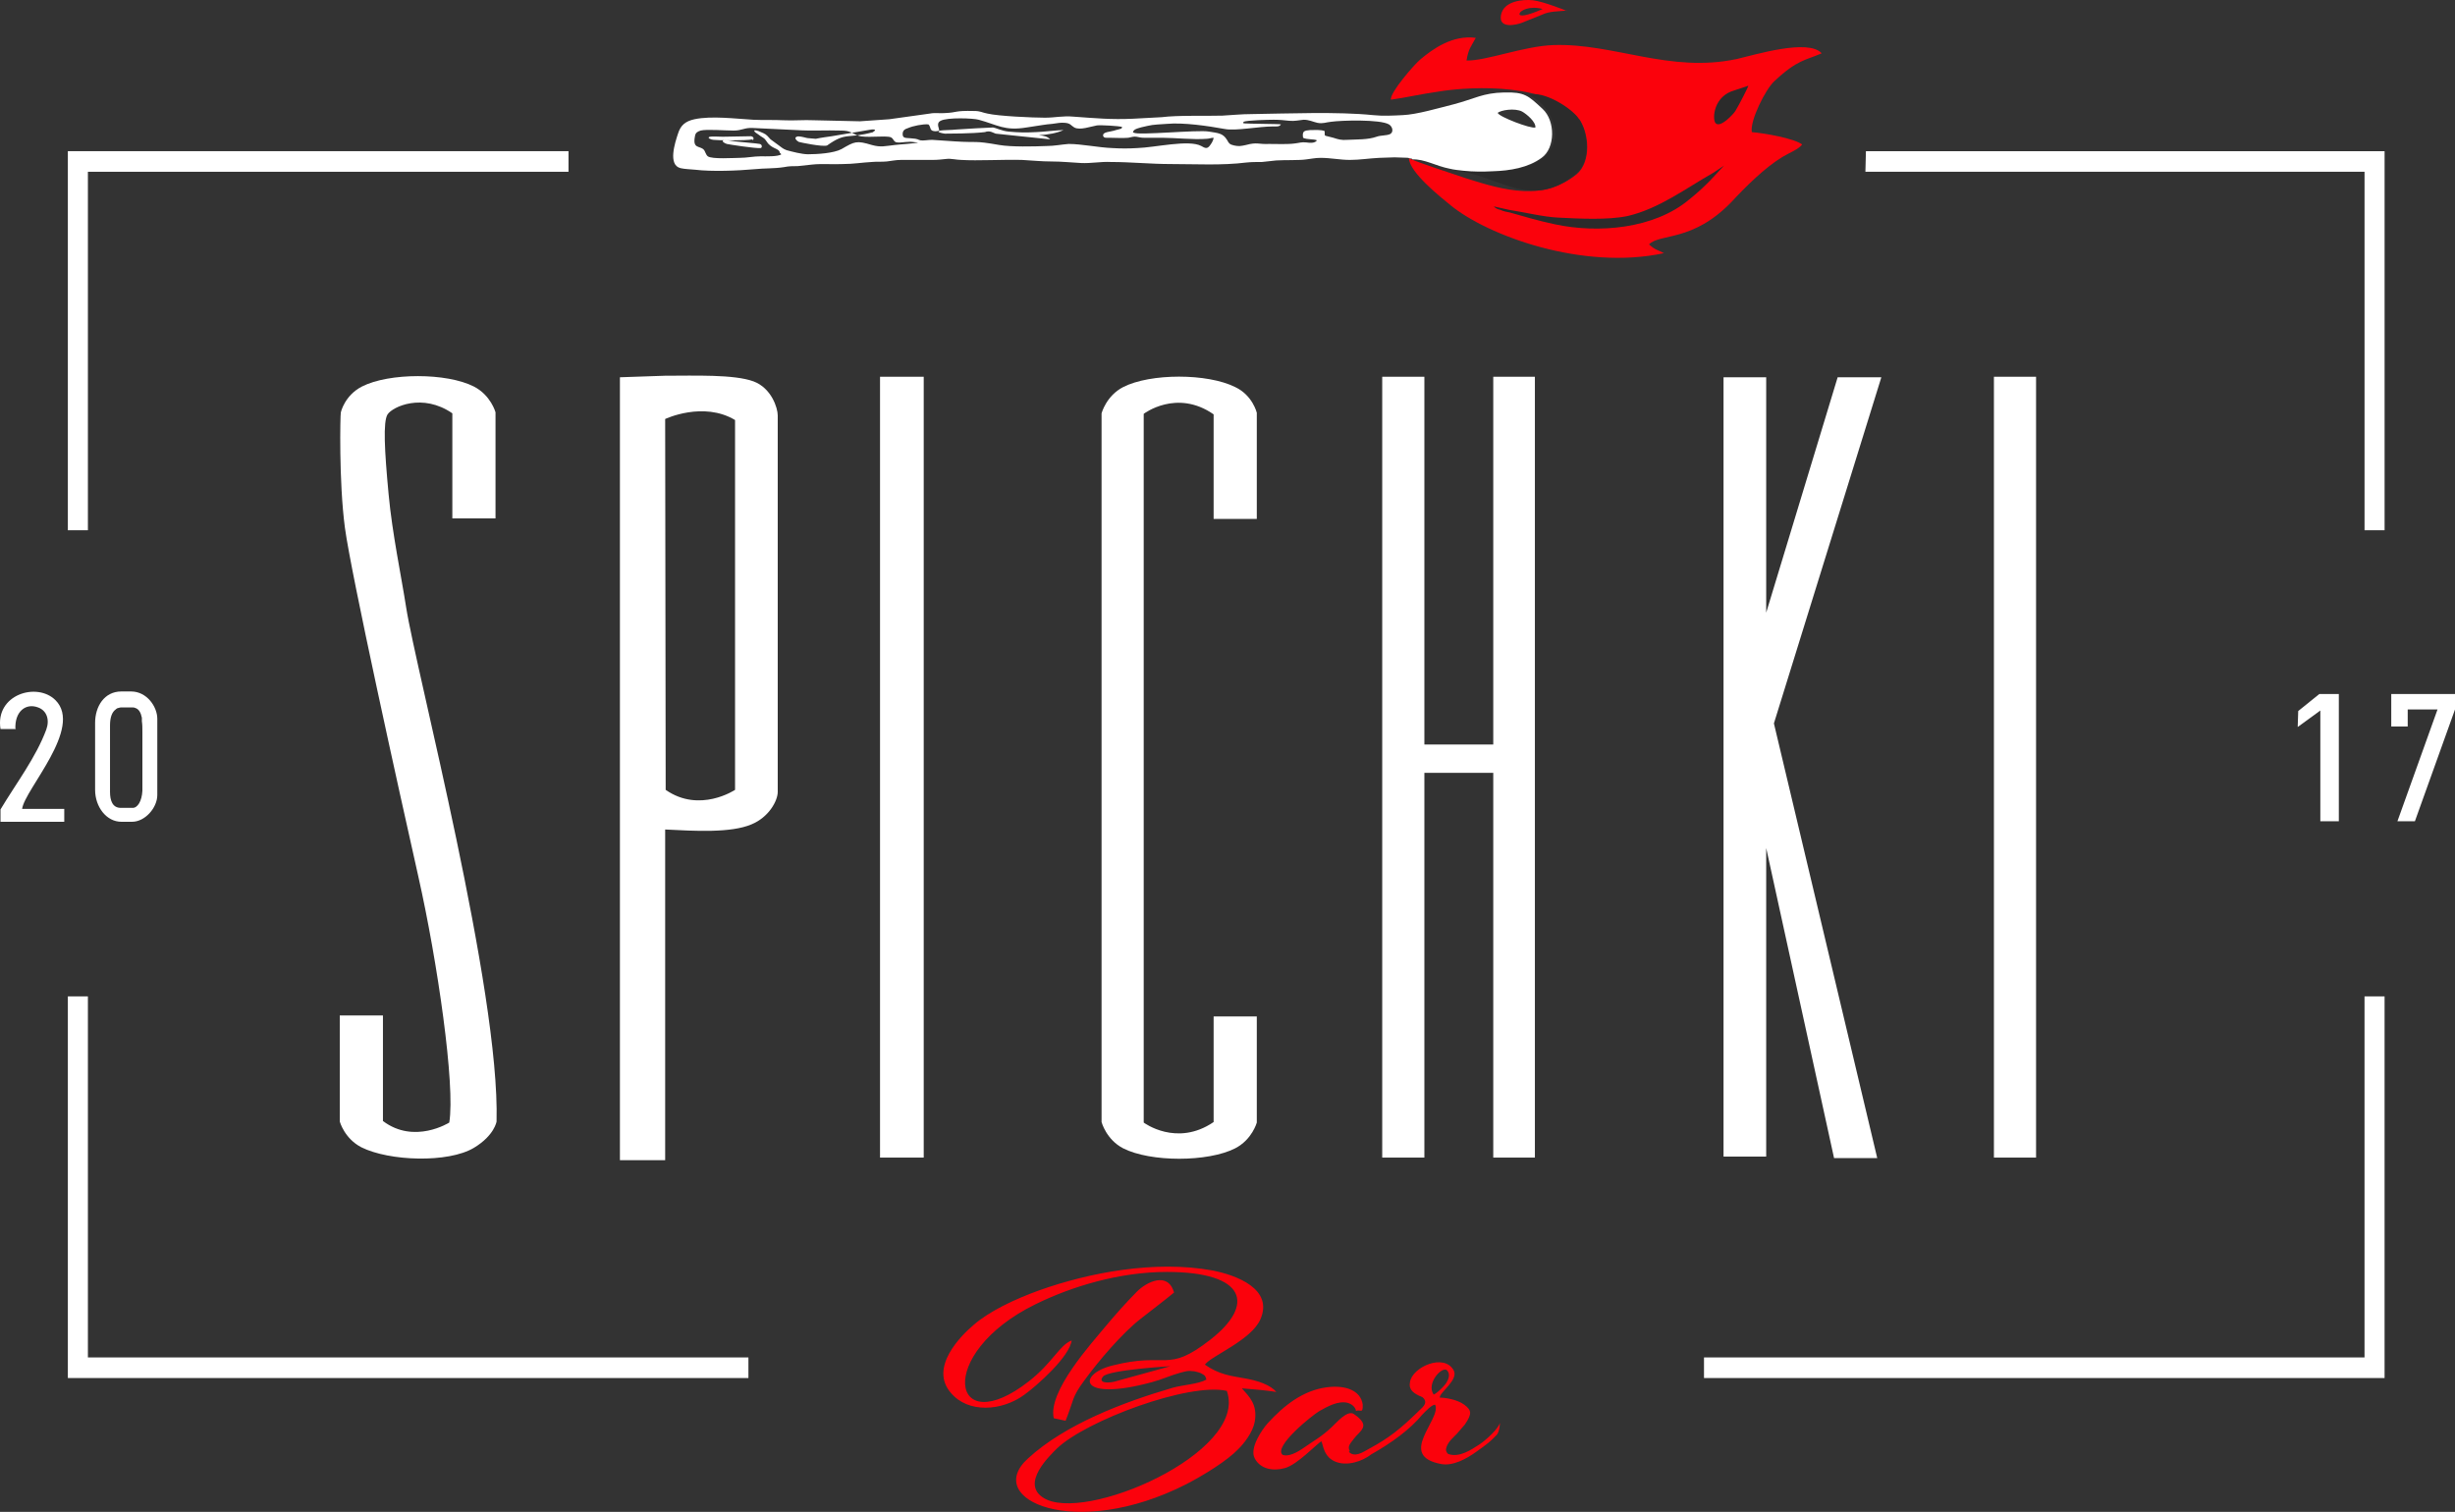
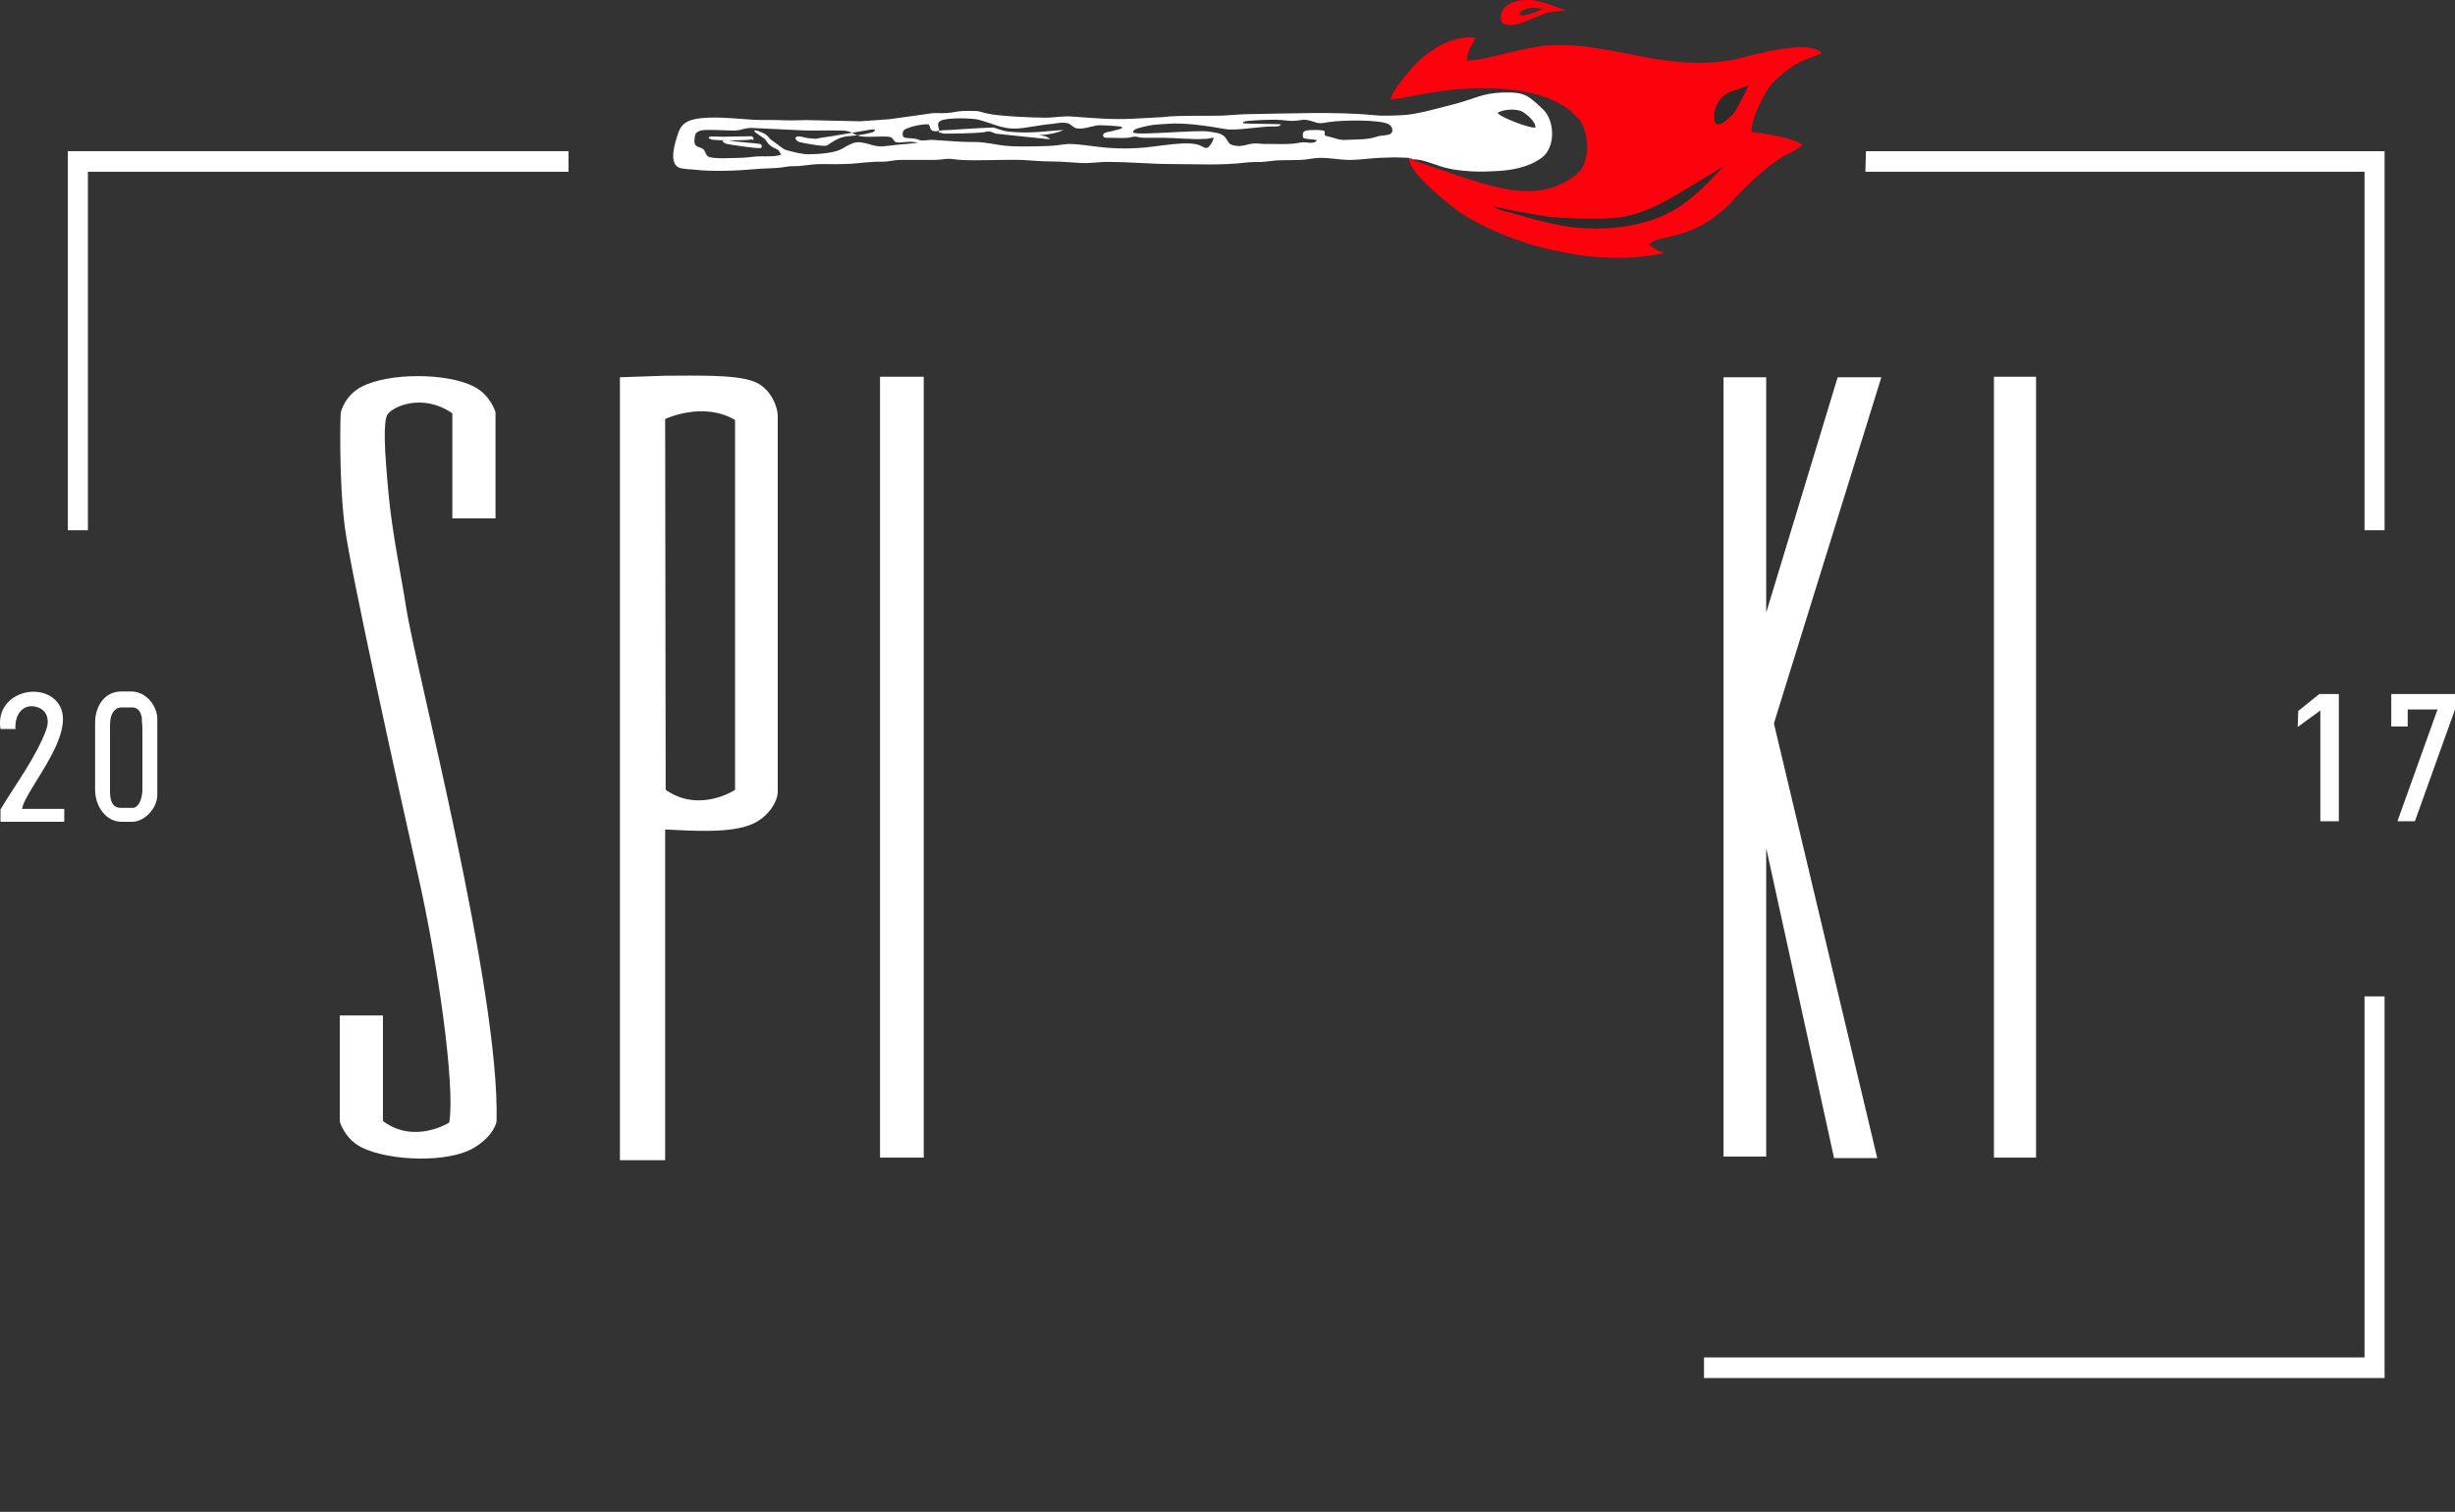
<svg xmlns="http://www.w3.org/2000/svg" width="138" height="85" viewBox="0 0 138 85" fill="none">
  <rect x="0" y="0" width="138" height="85" fill="#333333" stroke="none" />
  <path fill-rule="evenodd" clip-rule="evenodd" d="M88.735 6.646C89.342 7.456 89.457 9.107 88.62 9.802C86.741 11.308 84.603 10.729 82.349 10.005C81.338 9.657 80.038 9.252 79.2 8.904C79.229 9.686 80.934 11.047 81.54 11.54C83.621 13.248 88.966 15.217 93.532 14.233C93.156 14.03 93.04 14.059 92.694 13.74C93.329 13.103 95.15 13.624 97.346 11.337C98.097 10.526 99.195 9.426 100.206 8.817C100.64 8.557 101.073 8.412 101.304 8.123C100.842 7.775 99.166 7.485 98.472 7.428C98.357 6.79 99.253 4.995 99.744 4.561C101.044 3.344 101.478 3.402 102.402 2.997C101.651 2.157 98.646 3.084 97.635 3.316C93.849 4.126 90.729 2.418 87.319 2.534C85.643 2.592 83.534 3.431 82.436 3.402C82.552 2.707 82.696 2.621 82.956 2.128C81.656 1.955 80.558 2.736 79.836 3.344C79.518 3.605 78.102 5.227 78.189 5.603C79.229 5.458 79.518 5.343 81.107 5.111C82.725 4.879 87.117 4.619 88.764 6.733L88.735 6.646Z" fill="#FB020C" />
-   <path fill-rule="evenodd" clip-rule="evenodd" d="M60.245 75.362C59.551 75.623 59.205 76.579 57.847 77.65C53.455 81.096 52.53 76.115 58.194 73.335C60.245 72.322 62.932 71.511 65.591 71.511C70.069 71.511 70.56 73.364 68.018 75.333C65.562 77.245 65.648 75.97 62.499 76.781C60.563 77.273 60.592 78.837 64.752 77.708C65.302 77.563 65.793 77.331 66.313 77.187C66.66 77.1 66.746 77.042 67.151 77.1C67.18 77.1 67.498 77.187 67.526 77.216C67.757 77.36 67.729 77.302 67.815 77.563C67.353 77.824 66.515 77.853 65.908 78.026C63.134 78.837 59.869 80.082 57.789 81.994C55.217 84.31 60.447 86.627 66.689 83.442C67.7 82.92 69 82.109 69.607 81.472C69.925 81.154 70.416 80.546 70.531 79.938C70.705 78.953 70.214 78.519 69.809 78.055C70.56 78.113 71.167 78.171 71.745 78.258C71.427 77.882 70.763 77.621 69.867 77.476C69.202 77.36 68.509 77.273 67.729 76.723C68.075 76.231 70.329 75.362 70.849 74.175C71.6 72.466 69.491 71.685 68.133 71.424C64.926 70.845 61.227 71.54 58.396 72.553C57.038 73.046 55.622 73.712 54.726 74.493C54.004 75.102 52.212 76.897 53.455 78.316C54.437 79.474 56.315 79.329 57.558 78.432C58.251 77.939 60.158 76.26 60.245 75.333V75.362ZM65.793 76.81L62.643 77.679C62.297 77.766 61.69 77.766 62.008 77.389C62.325 77.013 65.822 76.81 65.822 76.81H65.793ZM68.971 78.2C66.833 77.708 61.025 79.88 59.407 81.443C59.002 81.849 57.384 83.383 58.627 84.194C60.881 85.7 70.156 81.675 68.971 78.229V78.2ZM59.234 79.735L59.898 79.88C60.389 78.663 60.216 78.606 60.967 77.592C61.748 76.521 63.077 74.957 64.117 74.146C64.666 73.712 65.475 73.104 65.995 72.669C65.648 71.453 64.435 72.09 63.915 72.611C63.308 73.219 62.643 73.972 62.065 74.667C61.401 75.478 58.887 78.229 59.234 79.735ZM75.877 81.588C75.704 81.299 75.964 81.096 76.079 80.922C76.426 80.43 77.119 80.198 76.108 79.503C75.732 79.243 75.097 80.025 74.866 80.227C74.288 80.777 73.883 80.98 73.219 81.443C72.67 81.82 72.294 81.878 72.092 81.791C71.572 81.328 73.768 79.561 74.172 79.329C74.634 79.069 75.212 78.75 75.732 78.866C75.964 78.924 76.195 79.098 76.224 79.329C76.455 79.214 76.628 79.532 76.599 78.953C76.484 78.2 75.675 77.853 74.577 77.997C73.248 78.171 72.178 79.011 71.254 80.025C70.965 80.343 70.214 81.414 70.531 81.994C70.849 82.602 71.572 82.718 72.207 82.544C72.93 82.37 74.114 81.067 74.288 81.038C74.403 81.414 74.461 81.907 75.039 82.167C75.704 82.457 76.57 82.167 77.09 81.762C78.217 81.125 79.257 80.372 79.951 79.532C80.153 79.329 80.5 78.953 80.673 78.982C81.049 79.793 78.477 81.849 81.02 82.312C81.656 82.428 82.407 82.052 83.072 81.559C83.563 81.212 83.794 81.038 84.141 80.662C84.285 80.488 84.314 80.082 84.314 79.996C84.227 80.314 83.592 80.922 83.158 81.212C82.667 81.53 82.06 81.936 81.454 81.762C81.338 81.733 81.309 81.617 81.28 81.53C81.309 81.067 81.8 80.748 81.974 80.517L82.349 80.082C82.754 79.474 82.725 79.3 82.32 78.982C81.887 78.663 81.194 78.577 80.933 78.577C80.904 78.287 82.002 77.592 81.714 77.042C81.165 76.057 79.373 76.868 79.257 77.708C79.171 78.113 79.431 78.345 79.951 78.548C80.384 78.895 79.835 79.214 79.691 79.387C78.737 80.314 78.102 80.835 76.975 81.443C76.802 81.53 76.599 81.675 76.397 81.733C76.137 81.82 75.935 81.762 75.819 81.617L75.877 81.588ZM81.338 77.042C81.078 76.781 80.153 77.766 80.587 78.403C80.731 78.374 81.251 77.882 81.338 77.679C81.454 77.476 81.511 77.216 81.338 77.042Z" fill="#FB020C" />
-   <path fill-rule="evenodd" clip-rule="evenodd" d="M82.118 9.599H81.945C84.487 10.005 86.106 11.8 88.591 9.773C89.428 9.107 89.313 7.456 88.706 6.617C88.302 6.066 86.741 5.053 85.903 5.343C87.059 5.748 88.128 7.717 86.77 8.846C85.701 9.744 83.534 9.657 82.089 9.599H82.118Z" fill="#2B2B2B" />
  <path fill-rule="evenodd" clip-rule="evenodd" d="M88.07 0.593C87.55 0.651 87.117 0.622 86.684 0.825L85.528 1.288C85.297 1.375 84.228 1.665 84.372 0.854C84.516 0.043 85.615 -0.044 86.163 0.014C86.741 0.072 88.099 0.622 88.099 0.622L88.07 0.593ZM86.713 0.507C85.99 0.304 85.412 0.593 85.412 0.796C85.412 0.912 85.73 0.941 86.713 0.507Z" fill="#FB020C" />
  <path fill-rule="evenodd" clip-rule="evenodd" d="M79.113 8.875C79.171 8.875 79.229 8.904 79.257 8.904C79.373 8.933 79.315 8.875 79.402 8.962C80.067 8.933 80.731 9.339 81.482 9.483C81.713 9.541 82.002 9.57 82.263 9.599C82.811 9.657 83.361 9.657 83.909 9.628C84.892 9.599 85.903 9.426 86.654 8.875C87.435 8.325 87.435 6.79 86.712 6.124C85.903 5.371 85.701 5.169 84.545 5.198C83.332 5.227 82.927 5.545 81.713 5.864C80.904 6.066 79.633 6.443 78.853 6.472C78.304 6.501 77.726 6.53 77.177 6.472C75.183 6.269 72.409 6.385 70.358 6.414C69.78 6.414 69.26 6.472 68.711 6.501C67.7 6.53 66.226 6.472 65.302 6.588L63.683 6.675C62.47 6.732 61.574 6.646 60.361 6.559C59.725 6.501 59.32 6.617 58.742 6.617C58.049 6.617 56.113 6.53 55.506 6.385C55.188 6.327 55.131 6.24 54.755 6.24C53.628 6.211 53.83 6.327 53.137 6.356C52.848 6.385 52.559 6.327 52.27 6.385L49.987 6.704L48.34 6.819L45.769 6.761C45.191 6.732 44.613 6.79 44.035 6.761C43.486 6.732 42.908 6.761 42.33 6.732C41.348 6.675 39.99 6.501 39.036 6.704C38.516 6.819 38.256 7.051 38.112 7.514C37.938 8.036 37.534 9.281 38.256 9.454C38.516 9.512 38.776 9.512 39.065 9.541C40.019 9.657 41.464 9.599 42.417 9.512C42.966 9.454 43.515 9.483 44.064 9.397C44.353 9.339 44.555 9.339 44.844 9.339C45.133 9.31 45.364 9.281 45.653 9.252C46.173 9.194 46.838 9.252 47.387 9.223C47.965 9.223 48.456 9.136 49.005 9.107C49.294 9.078 49.554 9.107 49.843 9.078C50.132 9.049 50.334 8.991 50.652 8.991C51.23 8.991 51.837 8.991 52.415 8.991C52.732 8.991 52.935 8.962 53.224 8.933C53.426 8.904 53.801 8.991 54.033 8.991C54.957 9.049 56.373 8.962 57.442 8.991C57.991 9.02 58.54 9.078 59.089 9.078C59.667 9.078 60.216 9.136 60.765 9.165C61.343 9.194 61.863 9.078 62.441 9.107C63.568 9.107 64.666 9.223 65.822 9.223C67.209 9.223 68.682 9.31 70.069 9.136C70.358 9.107 70.618 9.107 70.936 9.107C71.225 9.078 71.456 9.049 71.745 9.02C72.207 8.991 73.045 9.02 73.421 8.962C73.71 8.933 73.912 8.875 74.23 8.875C74.808 8.875 75.328 8.991 75.877 8.991C76.426 8.991 76.946 8.904 77.524 8.875C77.813 8.875 78.102 8.846 78.391 8.846C78.68 8.846 78.969 8.875 79.257 8.875H79.113ZM52.79 7.341C52.675 7.398 52.444 7.398 52.357 7.312C52.27 7.225 52.299 7.08 52.183 6.993C51.895 6.964 51.317 7.08 51.056 7.196C50.883 7.254 50.739 7.312 50.739 7.543C50.739 7.804 50.97 7.746 51.201 7.775C51.663 7.804 51.577 7.862 51.75 7.891C51.895 7.92 52.183 7.862 52.386 7.862C52.819 7.891 53.252 7.92 53.686 7.949C55.015 8.036 54.697 7.891 56.171 8.151C56.835 8.267 58.107 8.238 58.829 8.209C59.263 8.209 59.667 8.122 60.072 8.093C60.794 8.093 61.748 8.296 62.528 8.325C62.99 8.354 63.452 8.354 63.915 8.325C64.926 8.296 66.833 7.833 67.526 8.209C67.729 8.325 67.844 8.383 67.989 8.209C68.075 8.093 68.191 7.949 68.22 7.746C68.075 7.746 67.96 7.804 67.815 7.804C67.093 7.862 66.024 7.746 65.359 7.746C65.013 7.746 64.666 7.746 64.319 7.746C64.146 7.746 64.03 7.717 63.886 7.688C63.712 7.659 63.597 7.717 63.423 7.746C63.105 7.775 62.701 7.746 62.383 7.746C62.21 7.746 62.036 7.775 62.008 7.63C61.979 7.398 62.412 7.427 62.73 7.312C63.048 7.225 63.048 7.254 63.077 7.138C62.903 7.08 61.863 7.022 61.661 7.051C61.314 7.109 60.707 7.341 60.389 7.167C60.187 7.051 60.187 6.935 59.869 6.906C59.609 6.877 59.407 6.935 59.147 6.964C58.742 6.993 58.511 7.051 57.702 7.167C56.46 7.37 56.084 7.022 55.015 6.732C54.726 6.646 53.252 6.588 52.877 6.79C52.588 6.935 52.819 7.225 52.79 7.37V7.341ZM43.833 8.586C43.804 8.325 43.371 8.383 43.111 7.978C42.966 7.775 42.995 7.804 42.764 7.659C42.677 7.601 42.648 7.572 42.562 7.514C42.475 7.456 42.446 7.456 42.388 7.341C42.504 7.283 42.764 7.427 42.908 7.485C43.111 7.572 43.168 7.688 43.313 7.833L43.746 8.151C43.92 8.267 43.977 8.354 44.209 8.441C44.526 8.528 45.075 8.673 45.422 8.673C45.942 8.673 46.867 8.615 47.3 8.383C48.051 7.949 48.138 7.891 49.005 8.151C49.525 8.296 49.756 8.209 50.305 8.151C50.508 8.122 51.519 8.065 51.605 8.007C51.403 8.007 51.23 7.949 51.028 7.978C50.854 7.978 50.565 8.036 50.421 8.007C50.219 7.978 50.248 7.804 50.074 7.717C49.727 7.601 48.658 7.775 48.254 7.63C47.849 7.485 47.82 7.341 47.271 7.341C46.433 7.312 45.596 7.37 44.758 7.312C43.949 7.283 43.139 7.225 42.33 7.196C41.839 7.167 41.724 7.341 41.232 7.341C40.77 7.341 39.701 7.254 39.383 7.341C39.21 7.398 39.094 7.456 39.065 7.659C38.921 8.383 39.325 8.18 39.557 8.412C39.643 8.499 39.672 8.702 39.788 8.788C40.019 8.962 41.261 8.875 41.579 8.875C41.984 8.875 42.359 8.788 42.764 8.788C43.024 8.788 43.746 8.817 43.92 8.673L43.833 8.586ZM69.896 6.935C70.214 6.964 71.918 6.964 72.005 6.993C71.918 7.138 71.745 7.109 71.543 7.109C70.763 7.109 69.462 7.37 68.856 7.254C67.902 7.08 66.515 6.877 65.59 6.964C65.244 6.993 64.839 6.993 64.493 7.08C64.348 7.109 63.944 7.196 63.799 7.283C63.77 7.312 63.741 7.312 63.712 7.37C63.654 7.485 63.712 7.456 63.741 7.456C63.915 7.63 67.353 7.283 67.96 7.398C68.48 7.485 68.74 7.485 68.971 7.862C69.087 8.065 69.116 8.122 69.376 8.18C69.636 8.238 69.78 8.209 70.04 8.151C70.676 7.978 70.734 8.122 71.34 8.093C71.774 8.093 72.381 8.122 72.785 8.065C73.045 8.036 73.161 7.978 73.421 8.007C73.623 8.036 73.912 8.065 74.028 7.891C73.854 7.804 73.479 7.862 73.248 7.746C73.19 7.37 73.305 7.341 73.652 7.312C73.883 7.312 74.259 7.283 74.461 7.37C74.49 7.717 74.346 7.572 74.952 7.746C75.212 7.833 75.415 7.891 75.732 7.862C76.281 7.833 76.888 7.862 77.379 7.688C77.611 7.601 77.928 7.63 78.131 7.543C78.362 7.427 78.275 7.109 78.073 6.993C77.582 6.704 75.415 6.761 74.808 6.848C74.519 6.877 74.374 6.964 74.056 6.906C73.796 6.848 73.594 6.732 73.276 6.732C72.987 6.761 72.785 6.819 72.467 6.79C72.178 6.761 71.947 6.732 71.6 6.732C71.283 6.732 70.098 6.761 69.896 6.848V6.935ZM84.198 6.356C84.256 6.559 86.048 7.254 86.308 7.167C86.337 6.848 85.817 6.414 85.556 6.269C85.152 6.066 84.372 6.182 84.17 6.356H84.198ZM42.301 7.891C42.388 7.833 42.388 7.688 42.215 7.659C42.099 7.659 40.857 7.688 40.626 7.688C40.452 7.688 40.019 7.659 39.903 7.688C39.701 7.746 39.99 7.862 40.106 7.862C40.25 7.891 41.955 7.92 42.301 7.833V7.891ZM42.764 8.325C42.85 8.296 42.85 8.122 42.706 8.093C42.619 8.065 41.521 7.978 41.319 7.949C41.175 7.92 40.799 7.862 40.683 7.891C40.51 7.92 40.741 8.065 40.857 8.093C40.972 8.122 42.475 8.354 42.764 8.325ZM59.783 7.312C59.494 7.312 58.482 7.427 58.251 7.427C57.702 7.456 57.269 7.456 56.691 7.398C56.344 7.37 55.911 7.167 55.824 7.167C55.737 7.167 54.033 7.254 53.744 7.283C53.541 7.312 52.992 7.312 52.848 7.341C52.588 7.427 52.935 7.485 53.108 7.514C53.252 7.514 54.668 7.514 55.362 7.427C55.651 7.312 55.853 7.485 55.969 7.514C56.142 7.543 58.829 7.804 59.031 7.833C58.887 7.688 58.714 7.63 58.396 7.601C58.916 7.572 59.407 7.485 59.783 7.312ZM49.092 7.398C49.236 7.341 49.236 7.254 48.976 7.283C48.832 7.312 47.069 7.601 46.751 7.659C46.549 7.688 46.116 7.746 45.856 7.804C45.624 7.775 45.364 7.775 45.307 7.746C45.191 7.717 44.873 7.63 44.786 7.688C44.613 7.746 44.786 7.92 44.902 7.978C44.989 8.007 46.231 8.267 46.491 8.18C47.589 7.398 47.589 7.833 49.092 7.427V7.398Z" fill="white" />
  <path fill-rule="evenodd" clip-rule="evenodd" d="M83.967 11.598C84.025 11.684 84.17 11.771 84.343 11.8C84.516 11.887 84.719 11.916 84.863 11.945C85.788 12.206 86.452 12.408 87.406 12.611C89.833 13.132 92.982 12.872 94.947 11.221C95.381 10.873 95.698 10.584 96.103 10.178C96.103 10.178 96.883 9.339 96.912 9.31L96.305 9.715C94.774 10.584 93.243 11.742 91.48 12.148C90.353 12.379 88.764 12.293 87.608 12.235C86.799 12.206 85.614 11.916 84.834 11.8C84.69 11.771 84.054 11.626 83.939 11.598H83.967Z" fill="#2B2B2B" />
  <path fill-rule="evenodd" clip-rule="evenodd" d="M98.27 4.821L97.49 5.082C96.334 5.4 96.248 6.646 96.421 6.906C96.681 7.254 97.461 6.385 97.548 6.24C97.808 5.806 98.213 4.995 98.27 4.85V4.821Z" fill="#2B2B2B" />
  <path fill-rule="evenodd" clip-rule="evenodd" d="M25.427 29.175V23.238C23.751 22.08 22.076 22.862 21.787 23.296C21.526 23.702 21.613 25.323 21.844 27.785C22.047 29.986 22.567 32.447 22.827 34.127C23.376 37.688 28.114 55.7 27.912 63.055C27.912 63.055 27.797 63.837 26.641 64.532C25.196 65.401 21.873 65.285 20.313 64.503C19.359 64.011 19.099 63.055 19.099 63.055V57.09H21.526V63.026C23.289 64.358 25.254 63.113 25.254 63.113C25.601 61.028 24.589 54.049 23.52 49.3C22.451 44.551 19.735 32.273 19.388 29.667C19.042 27.061 19.128 23.267 19.157 23.209C19.157 23.152 19.388 22.225 20.342 21.733C21.873 20.951 25.109 20.951 26.641 21.733C27.594 22.225 27.854 23.18 27.854 23.18V29.146H25.427V29.175Z" fill="white" />
  <path fill-rule="evenodd" clip-rule="evenodd" d="M34.847 21.211L37.361 21.125C39.037 21.125 41.261 21.038 42.359 21.443C43.371 21.82 43.718 22.949 43.718 23.354V29.233V38.528V44.522C43.718 45.015 43.226 45.941 42.244 46.347C41.088 46.839 39.066 46.723 37.39 46.636V65.227H34.847V21.182V21.211ZM37.419 44.407L37.39 23.557C37.39 23.557 39.528 22.543 41.319 23.615V44.407C41.319 44.407 39.326 45.739 37.419 44.407Z" fill="white" />
  <path fill-rule="evenodd" clip-rule="evenodd" d="M49.468 21.182H51.924V65.082H49.468V21.182Z" fill="white" />
-   <path fill-rule="evenodd" clip-rule="evenodd" d="M68.22 29.175H70.647V23.209C70.647 23.209 70.416 22.225 69.433 21.762C67.873 20.98 64.666 20.98 63.135 21.762C62.181 22.254 61.921 23.238 61.921 23.238V63.084C61.921 63.084 62.181 64.069 63.135 64.561C64.666 65.343 67.902 65.343 69.433 64.561C70.387 64.069 70.647 63.113 70.647 63.113V57.148H68.22V63.084C66.139 64.503 64.29 63.113 64.29 63.113V23.267C64.29 23.267 66.139 21.848 68.22 23.296V29.233V29.175Z" fill="white" />
-   <path fill-rule="evenodd" clip-rule="evenodd" d="M83.939 21.182H86.279V41.858V43.451V65.082H83.939V43.451H80.067V65.082H77.697V43.451V41.858V21.182H80.067V41.858H83.939V21.182Z" fill="white" />
  <path fill-rule="evenodd" clip-rule="evenodd" d="M96.883 21.211H99.281V34.445L103.298 21.211H105.754L99.715 40.671L105.523 65.111H103.096L99.281 47.679V65.024H96.883V21.211Z" fill="white" />
  <path fill-rule="evenodd" clip-rule="evenodd" d="M112.082 21.182H114.451V65.082H112.082V21.182Z" fill="white" />
  <path fill-rule="evenodd" clip-rule="evenodd" d="M129.187 39.976L130.372 39.02H131.47V46.173H130.43V39.947L129.158 40.874L129.187 39.976ZM134.417 40.845H135.342V39.889H137.017L134.764 46.173H135.746L138 39.889V39.02H134.417V40.845Z" fill="white" />
  <path fill-rule="evenodd" clip-rule="evenodd" d="M0.896 40.989H0.029C-0.289 39.049 2.081 38.325 3.121 39.368C4.681 40.932 1.387 44.378 1.243 45.478H3.612V46.202C0.087 46.202 0.174 46.202 0.029 46.202V45.507C0.896 44.059 2.023 42.582 2.601 41.019C2.803 40.468 2.63 39.947 2.138 39.773C1.445 39.513 0.809 40.005 0.867 41.019L0.896 40.989Z" fill="white" />
  <path fill-rule="evenodd" clip-rule="evenodd" d="M5.346 40.642V44.407C5.346 45.362 5.981 46.202 6.819 46.202H7.426C8.148 46.202 8.842 45.42 8.842 44.696V40.41C8.842 39.744 8.264 38.876 7.368 38.876H6.819C5.866 38.876 5.346 39.715 5.346 40.642ZM6.184 40.787V44.117C6.184 44.204 6.184 44.32 6.184 44.407V44.522C6.184 45.015 6.328 45.42 6.79 45.42H7.426C7.744 45.449 7.975 45.015 8.004 44.464V41.134C8.004 40.932 8.004 40.729 7.975 40.555V40.526V40.497V40.41V40.381V40.352C7.917 40.063 7.802 39.86 7.599 39.802C7.542 39.773 7.484 39.773 7.397 39.773H6.848C6.79 39.773 6.733 39.773 6.675 39.802C6.617 39.802 6.559 39.831 6.501 39.889C6.299 40.034 6.184 40.324 6.184 40.787Z" fill="white" />
  <path fill-rule="evenodd" clip-rule="evenodd" d="M3.814 8.499H4.797H4.941H31.957V9.657H4.941V29.812H3.814V8.499Z" fill="white" />
-   <path fill-rule="evenodd" clip-rule="evenodd" d="M3.814 77.476H4.797H4.941H42.07V76.318H4.941V56.019H3.814V77.476Z" fill="white" />
  <path fill-rule="evenodd" clip-rule="evenodd" d="M134.042 8.499H133.059H132.915H104.887L104.858 9.657H132.915V29.812H134.042V8.499Z" fill="white" />
  <path fill-rule="evenodd" clip-rule="evenodd" d="M134.041 77.476H133.059H132.914H95.785V76.318H132.914V56.019H134.041V77.476Z" fill="white" />
</svg>